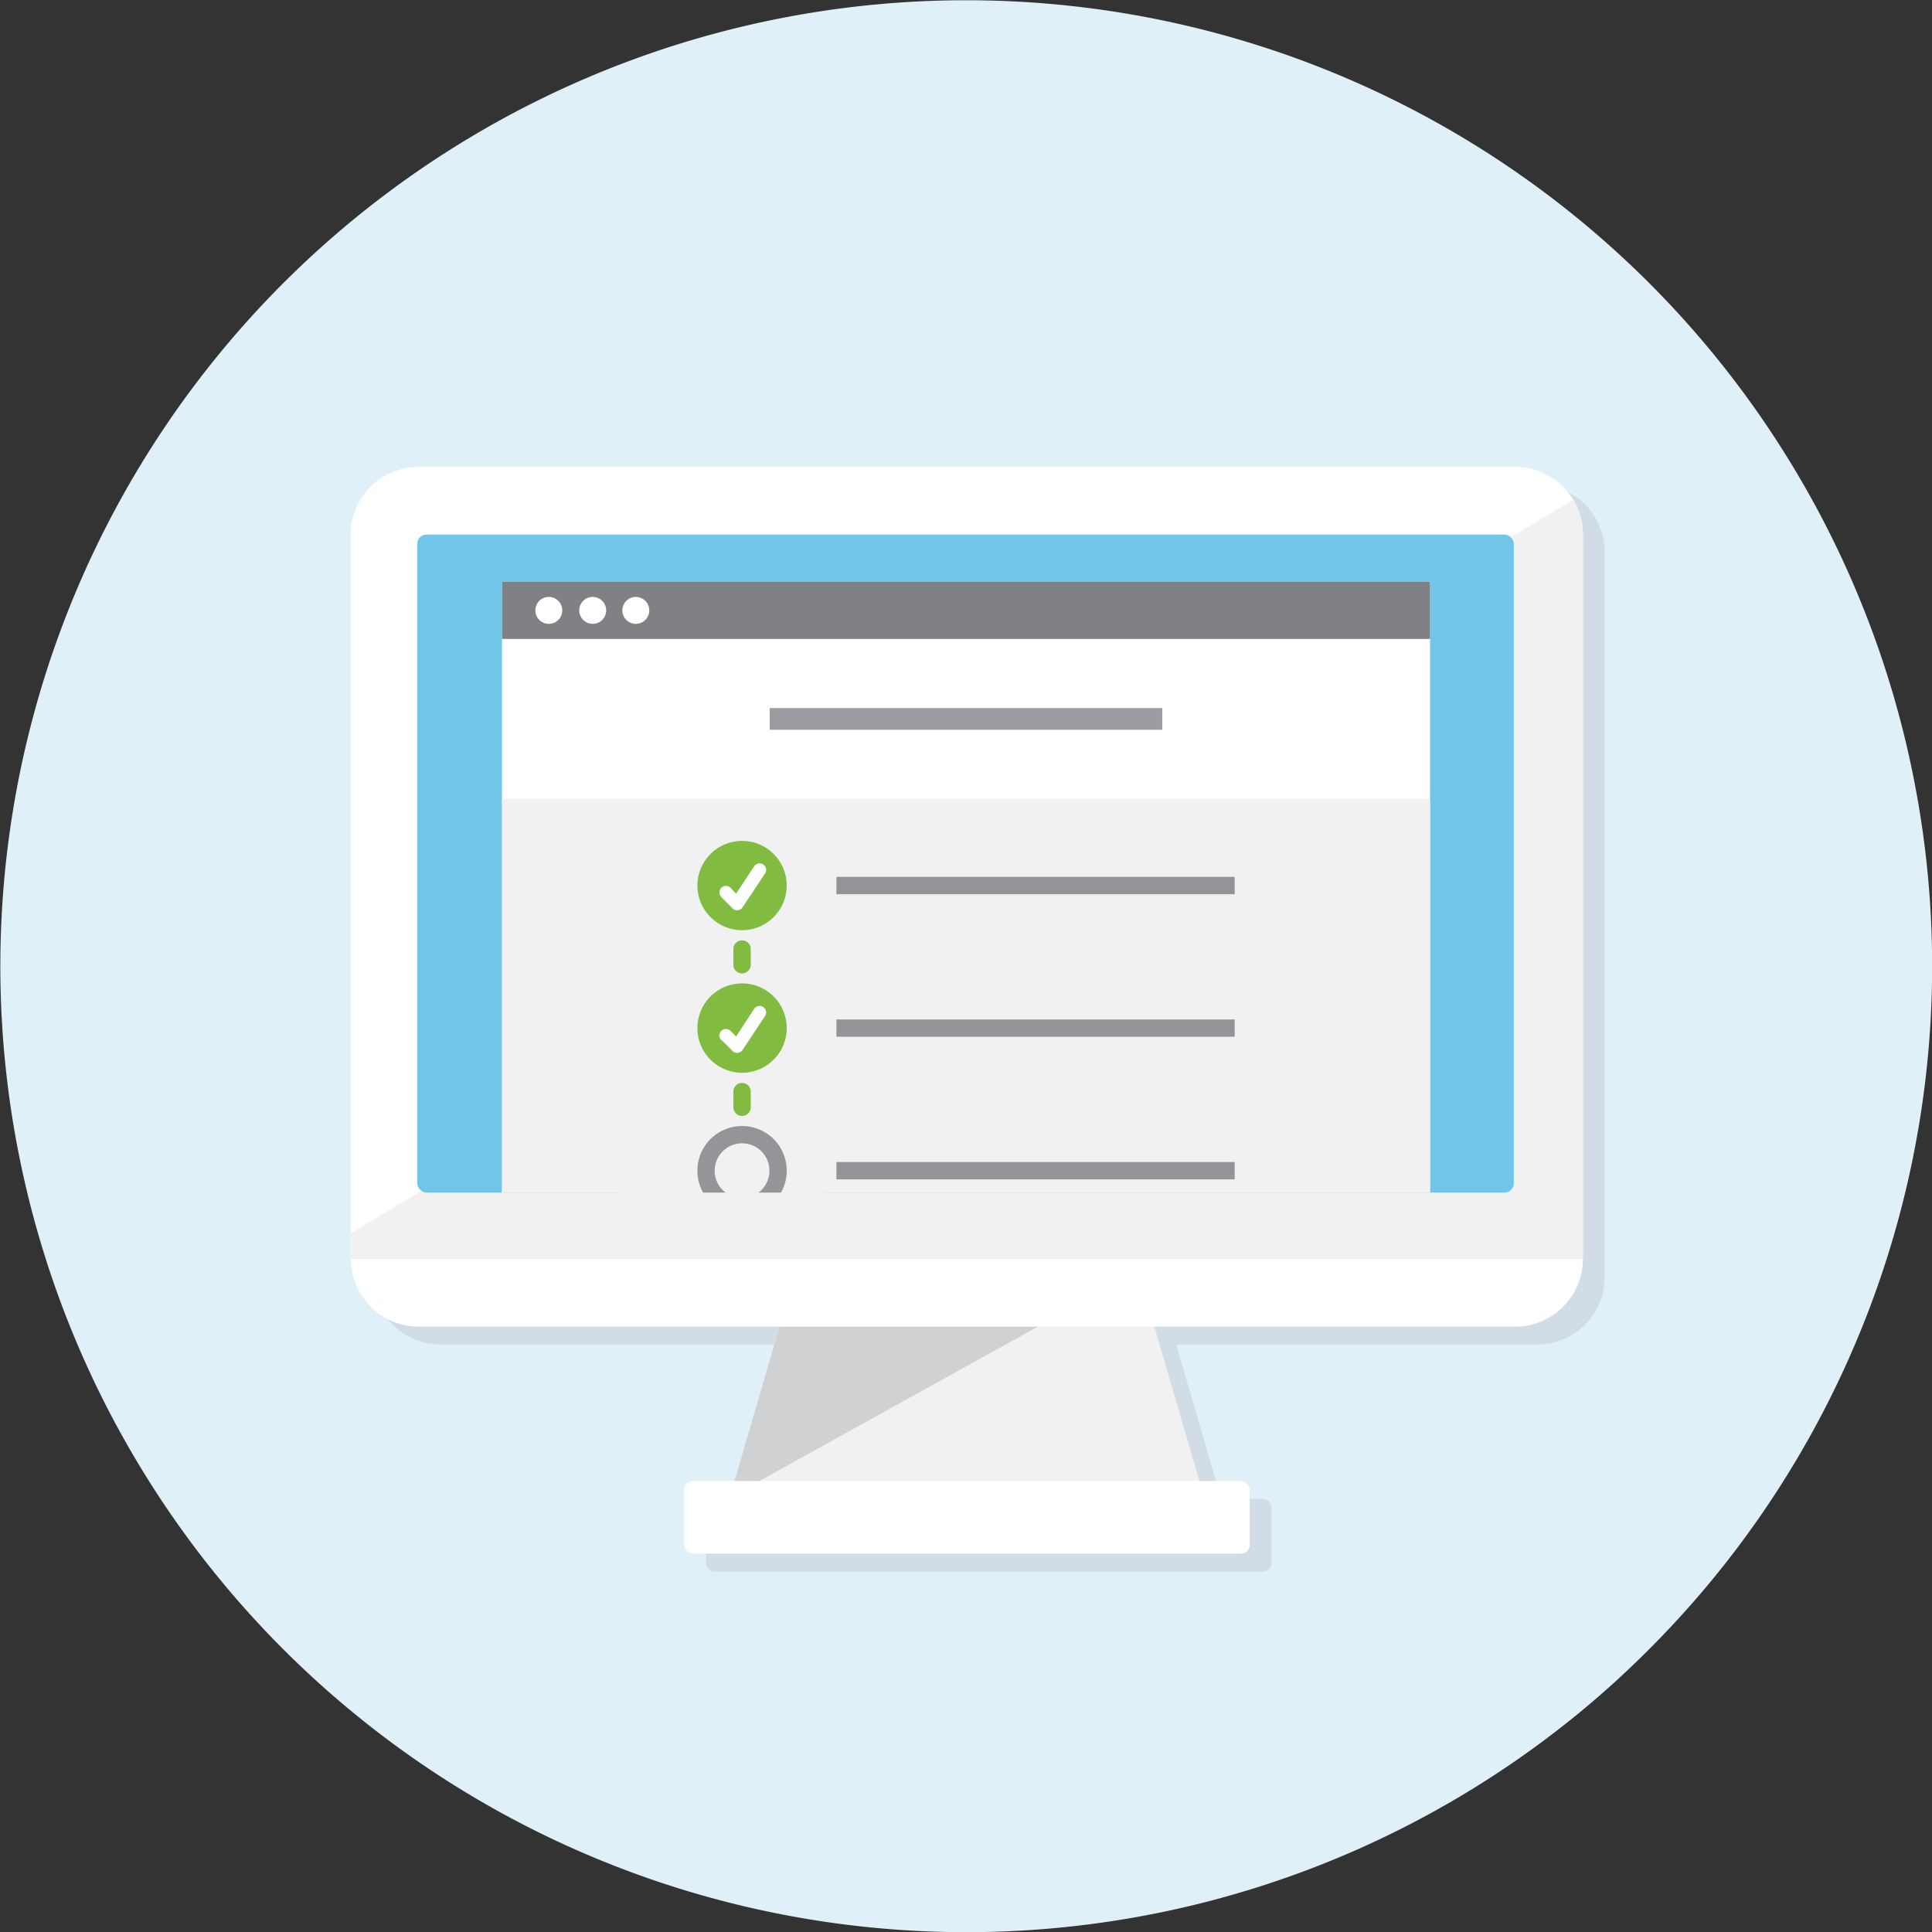
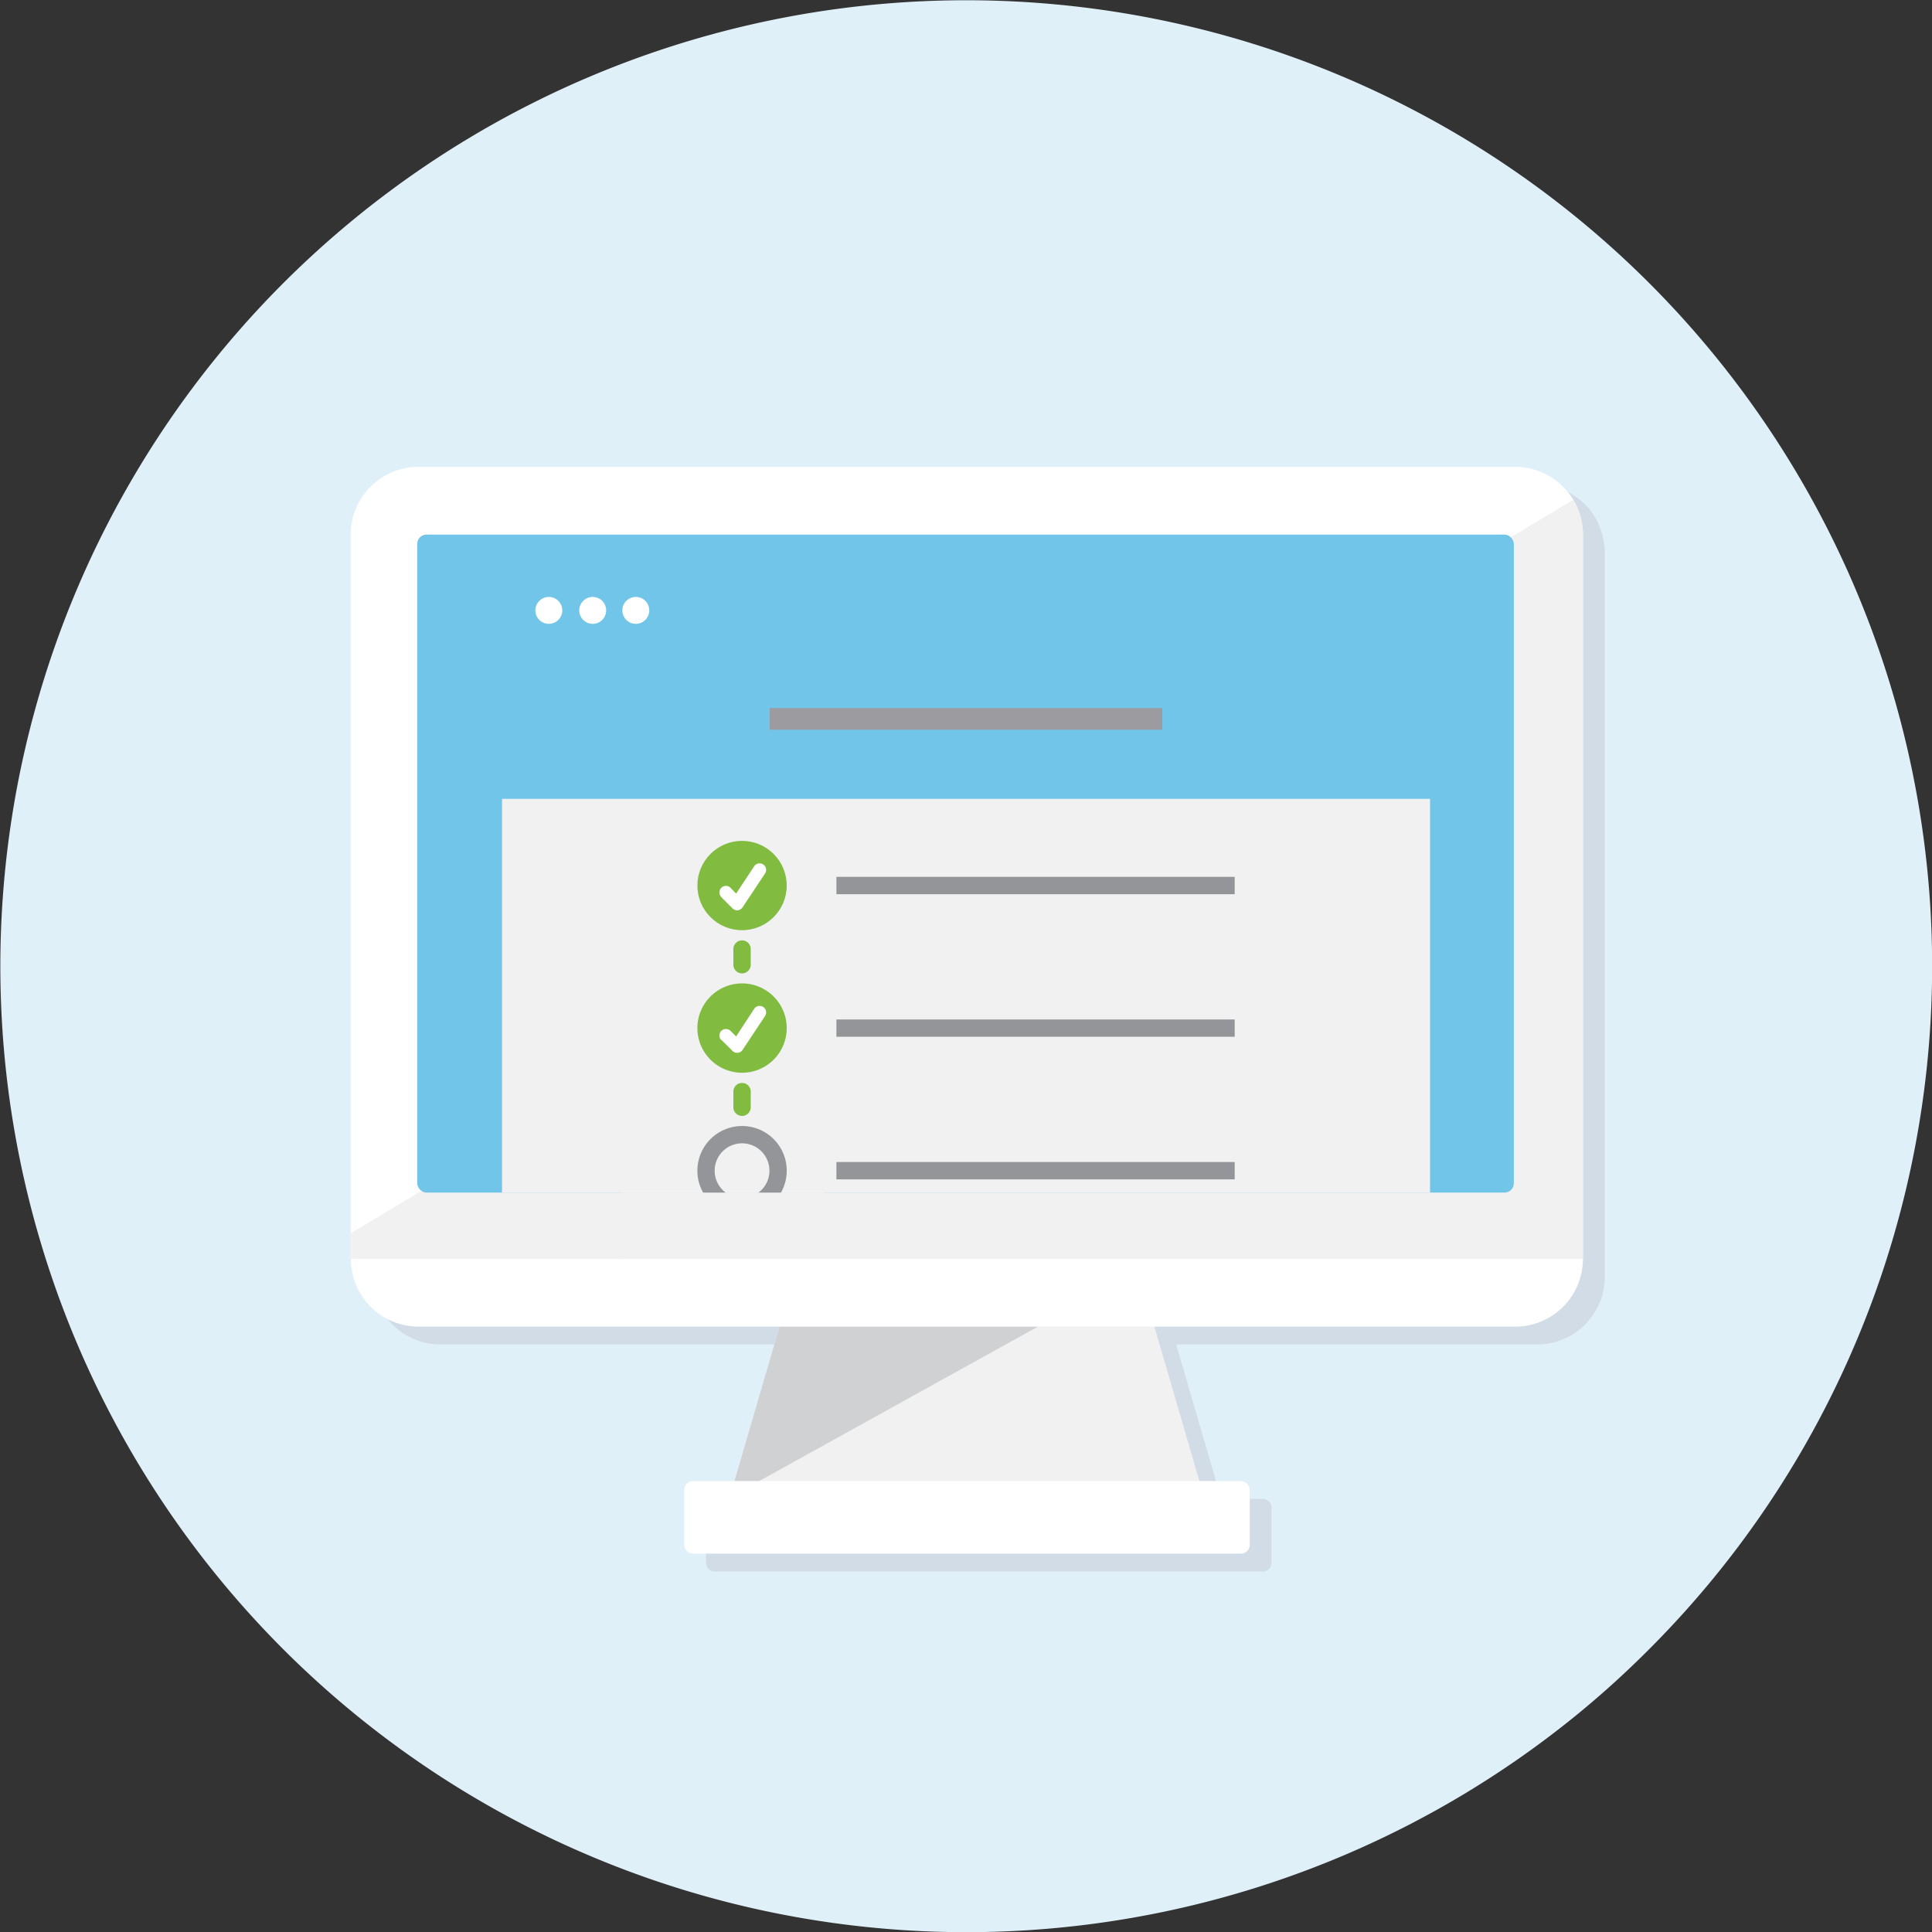
<svg xmlns="http://www.w3.org/2000/svg" id="Layer_1" data-name="Layer 1" viewBox="0 0 246.95 246.96">
  <rect x="0" y="0" width="246.95" height="246.96" fill="#333333" stroke="none" />
  <defs>
    <style>.cls-1{fill:#e0f0f9;}.cls-2{fill:#d2dce6;}.cls-3{fill:#fff;}.cls-4{fill:#f1f1f2;}.cls-5{fill:#71c5e8;}.cls-6{fill:#cfd1d2;}.cls-7{fill:#808184;}.cls-8{fill:#939598;}.cls-9{fill:#81bc41;}.cls-10{fill:#9b9ba0;}</style>
  </defs>
  <path class="cls-1" d="M200.11,27a123.47,123.47,0,0,1,12.21,185.32,121.84,121.84,0,0,1-9.11,8.27A123.47,123.47,0,1,1,200.11,27Z" transform="translate(-1.52 -1.52)" />
  <path class="cls-2" d="M206.5,70.6l-.1-.45a8.38,8.38,0,0,0-.34-1.11l-.16-.39a7.87,7.87,0,0,0-.49-1h0A8.6,8.6,0,0,0,198,63.48H57.82a8.65,8.65,0,0,0-8.65,8.65v92.59a8.65,8.65,0,0,0,8.65,8.65H104l-5.76,19.74H92.88a1.12,1.12,0,0,0-1.12,1.12v7.05a1.12,1.12,0,0,0,1.12,1.11h70.06a1.11,1.11,0,0,0,1.11-1.11v-7.05a1.12,1.12,0,0,0-1.11-1.12h-5.32l-5.76-19.74H198a8.65,8.65,0,0,0,8.65-8.65V72.13A8.62,8.62,0,0,0,206.5,70.6Z" transform="translate(-1.52 -1.52)" />
  <path class="cls-3" d="M203.85,69.85a8.65,8.65,0,0,0-8.65-8.65H55a8.66,8.66,0,0,0-8.66,8.65v92.58s3.88.18,8.66.18H195.2c4.78,0,8.65-.18,8.65-.18Z" transform="translate(-1.52 -1.52)" />
  <path class="cls-4" d="M46.37,159.15v3.28s3.88.18,8.66.18H195.2c4.78,0,8.65-.18,8.65-.18V69.85a8.52,8.52,0,0,0-1.24-4.44Z" transform="translate(-1.52 -1.52)" />
  <rect class="cls-5" x="53.33" y="68.33" width="140.17" height="84.11" rx="1.19" />
  <polygon class="cls-4" points="153.92 191.4 93.27 191.4 101.71 162.47 145.48 162.47 153.92 191.4" />
  <polygon class="cls-6" points="93.27 191.4 101.71 162.47 145.48 162.47 93.27 191.4" />
  <path class="cls-3" d="M46.37,162.43h0A8.66,8.66,0,0,0,55,171.09H195.2a8.66,8.66,0,0,0,8.65-8.66Z" transform="translate(-1.52 -1.52)" />
  <rect class="cls-3" x="87.45" y="189.31" width="72.29" height="9.28" rx="1.12" />
-   <rect class="cls-3" x="64.17" y="74.36" width="118.62" height="78.07" />
  <rect class="cls-4" x="64.17" y="102.11" width="118.62" height="50.33" />
-   <rect class="cls-7" x="64.17" y="74.36" width="118.62" height="7.31" />
  <path class="cls-3" d="M73.39,79.54a1.72,1.72,0,1,1-1.72-1.72A1.72,1.72,0,0,1,73.39,79.54Z" transform="translate(-1.52 -1.52)" />
  <path class="cls-3" d="M79,79.54a1.72,1.72,0,1,1-1.72-1.72A1.72,1.72,0,0,1,79,79.54Z" transform="translate(-1.52 -1.52)" />
  <path class="cls-3" d="M84.51,79.54a1.72,1.72,0,1,1-1.72-1.72A1.72,1.72,0,0,1,84.51,79.54Z" transform="translate(-1.52 -1.52)" />
  <polyline class="cls-8" points="106.91 150.75 157.82 150.75 157.82 148.53 106.91 148.53" />
  <path class="cls-8" d="M96.37,147.66a3.5,3.5,0,1,1-3.5,3.5,3.5,3.5,0,0,1,3.5-3.5m0-2.21a5.71,5.71,0,1,0,5.71,5.71A5.7,5.7,0,0,0,96.37,145.45Z" transform="translate(-1.52 -1.52)" />
  <polyline class="cls-8" points="106.91 132.52 157.82 132.52 157.82 130.31 106.91 130.31" />
  <path class="cls-9" d="M102.08,132.94a5.71,5.71,0,1,1-5.71-5.72A5.71,5.71,0,0,1,102.08,132.94Z" transform="translate(-1.52 -1.52)" />
  <path class="cls-3" d="M93.72,134.43l1.43,1.42a.8.8,0,0,0,.67.24.83.83,0,0,0,.61-.36l2.88-4.34a.83.83,0,0,0-1.39-.92L95.61,134l-.71-.71a.83.83,0,0,0-1.18,1.18Z" transform="translate(-1.52 -1.52)" />
  <polyline class="cls-8" points="106.91 114.3 157.82 114.3 157.82 112.08 106.91 112.08" />
  <circle class="cls-9" cx="94.85" cy="113.19" r="5.71" />
  <path class="cls-3" d="M93.72,116.2l1.43,1.43a.84.84,0,0,0,.67.24.81.81,0,0,0,.61-.37l2.88-4.33a.83.83,0,1,0-1.39-.92l-2.31,3.49L94.9,115a.83.83,0,0,0-1.18,1.17Z" transform="translate(-1.52 -1.52)" />
  <path class="cls-9" d="M95.26,122.83v2a1.11,1.11,0,0,0,2.22,0v-2a1.11,1.11,0,0,0-2.22,0" transform="translate(-1.52 -1.52)" />
  <path class="cls-9" d="M95.26,141.05v2a1.11,1.11,0,1,0,2.22,0v-2a1.11,1.11,0,1,0-2.22,0" transform="translate(-1.52 -1.52)" />
  <rect class="cls-4" x="79.55" y="152.44" width="25.76" height="8.48" />
  <polyline class="cls-10" points="98.39 93.28 148.56 93.28 148.56 90.51 98.39 90.51" />
</svg>